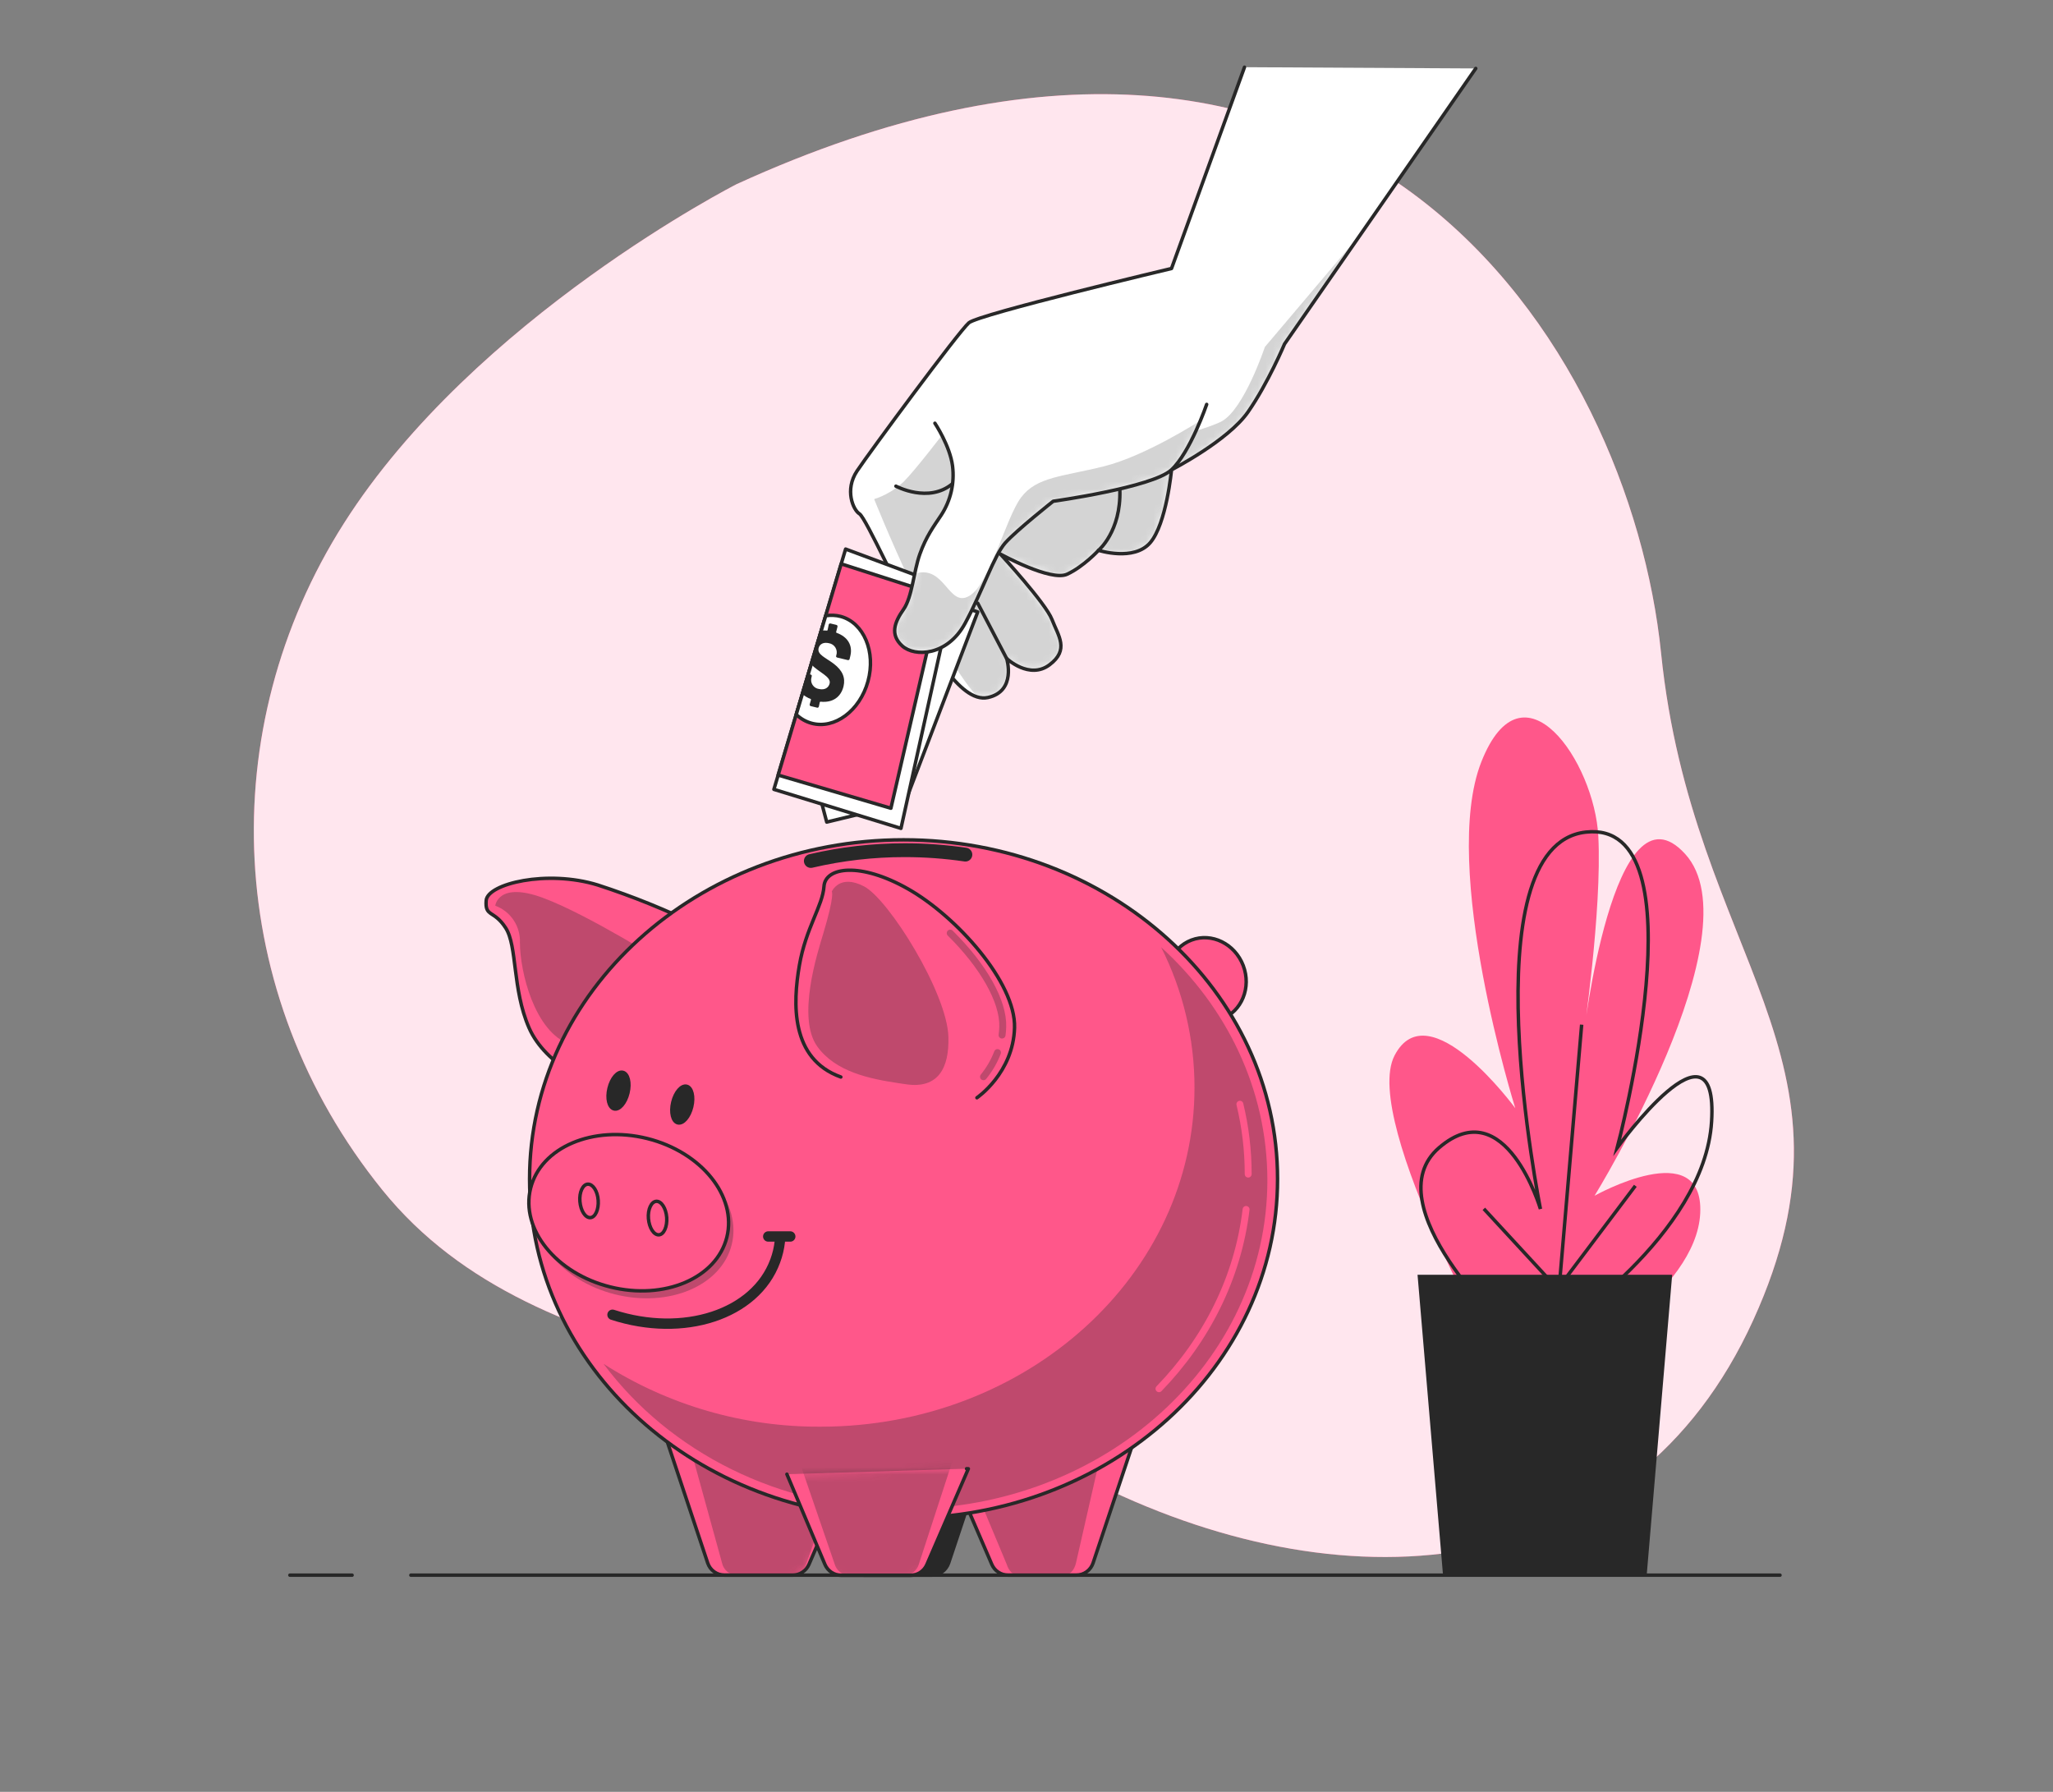
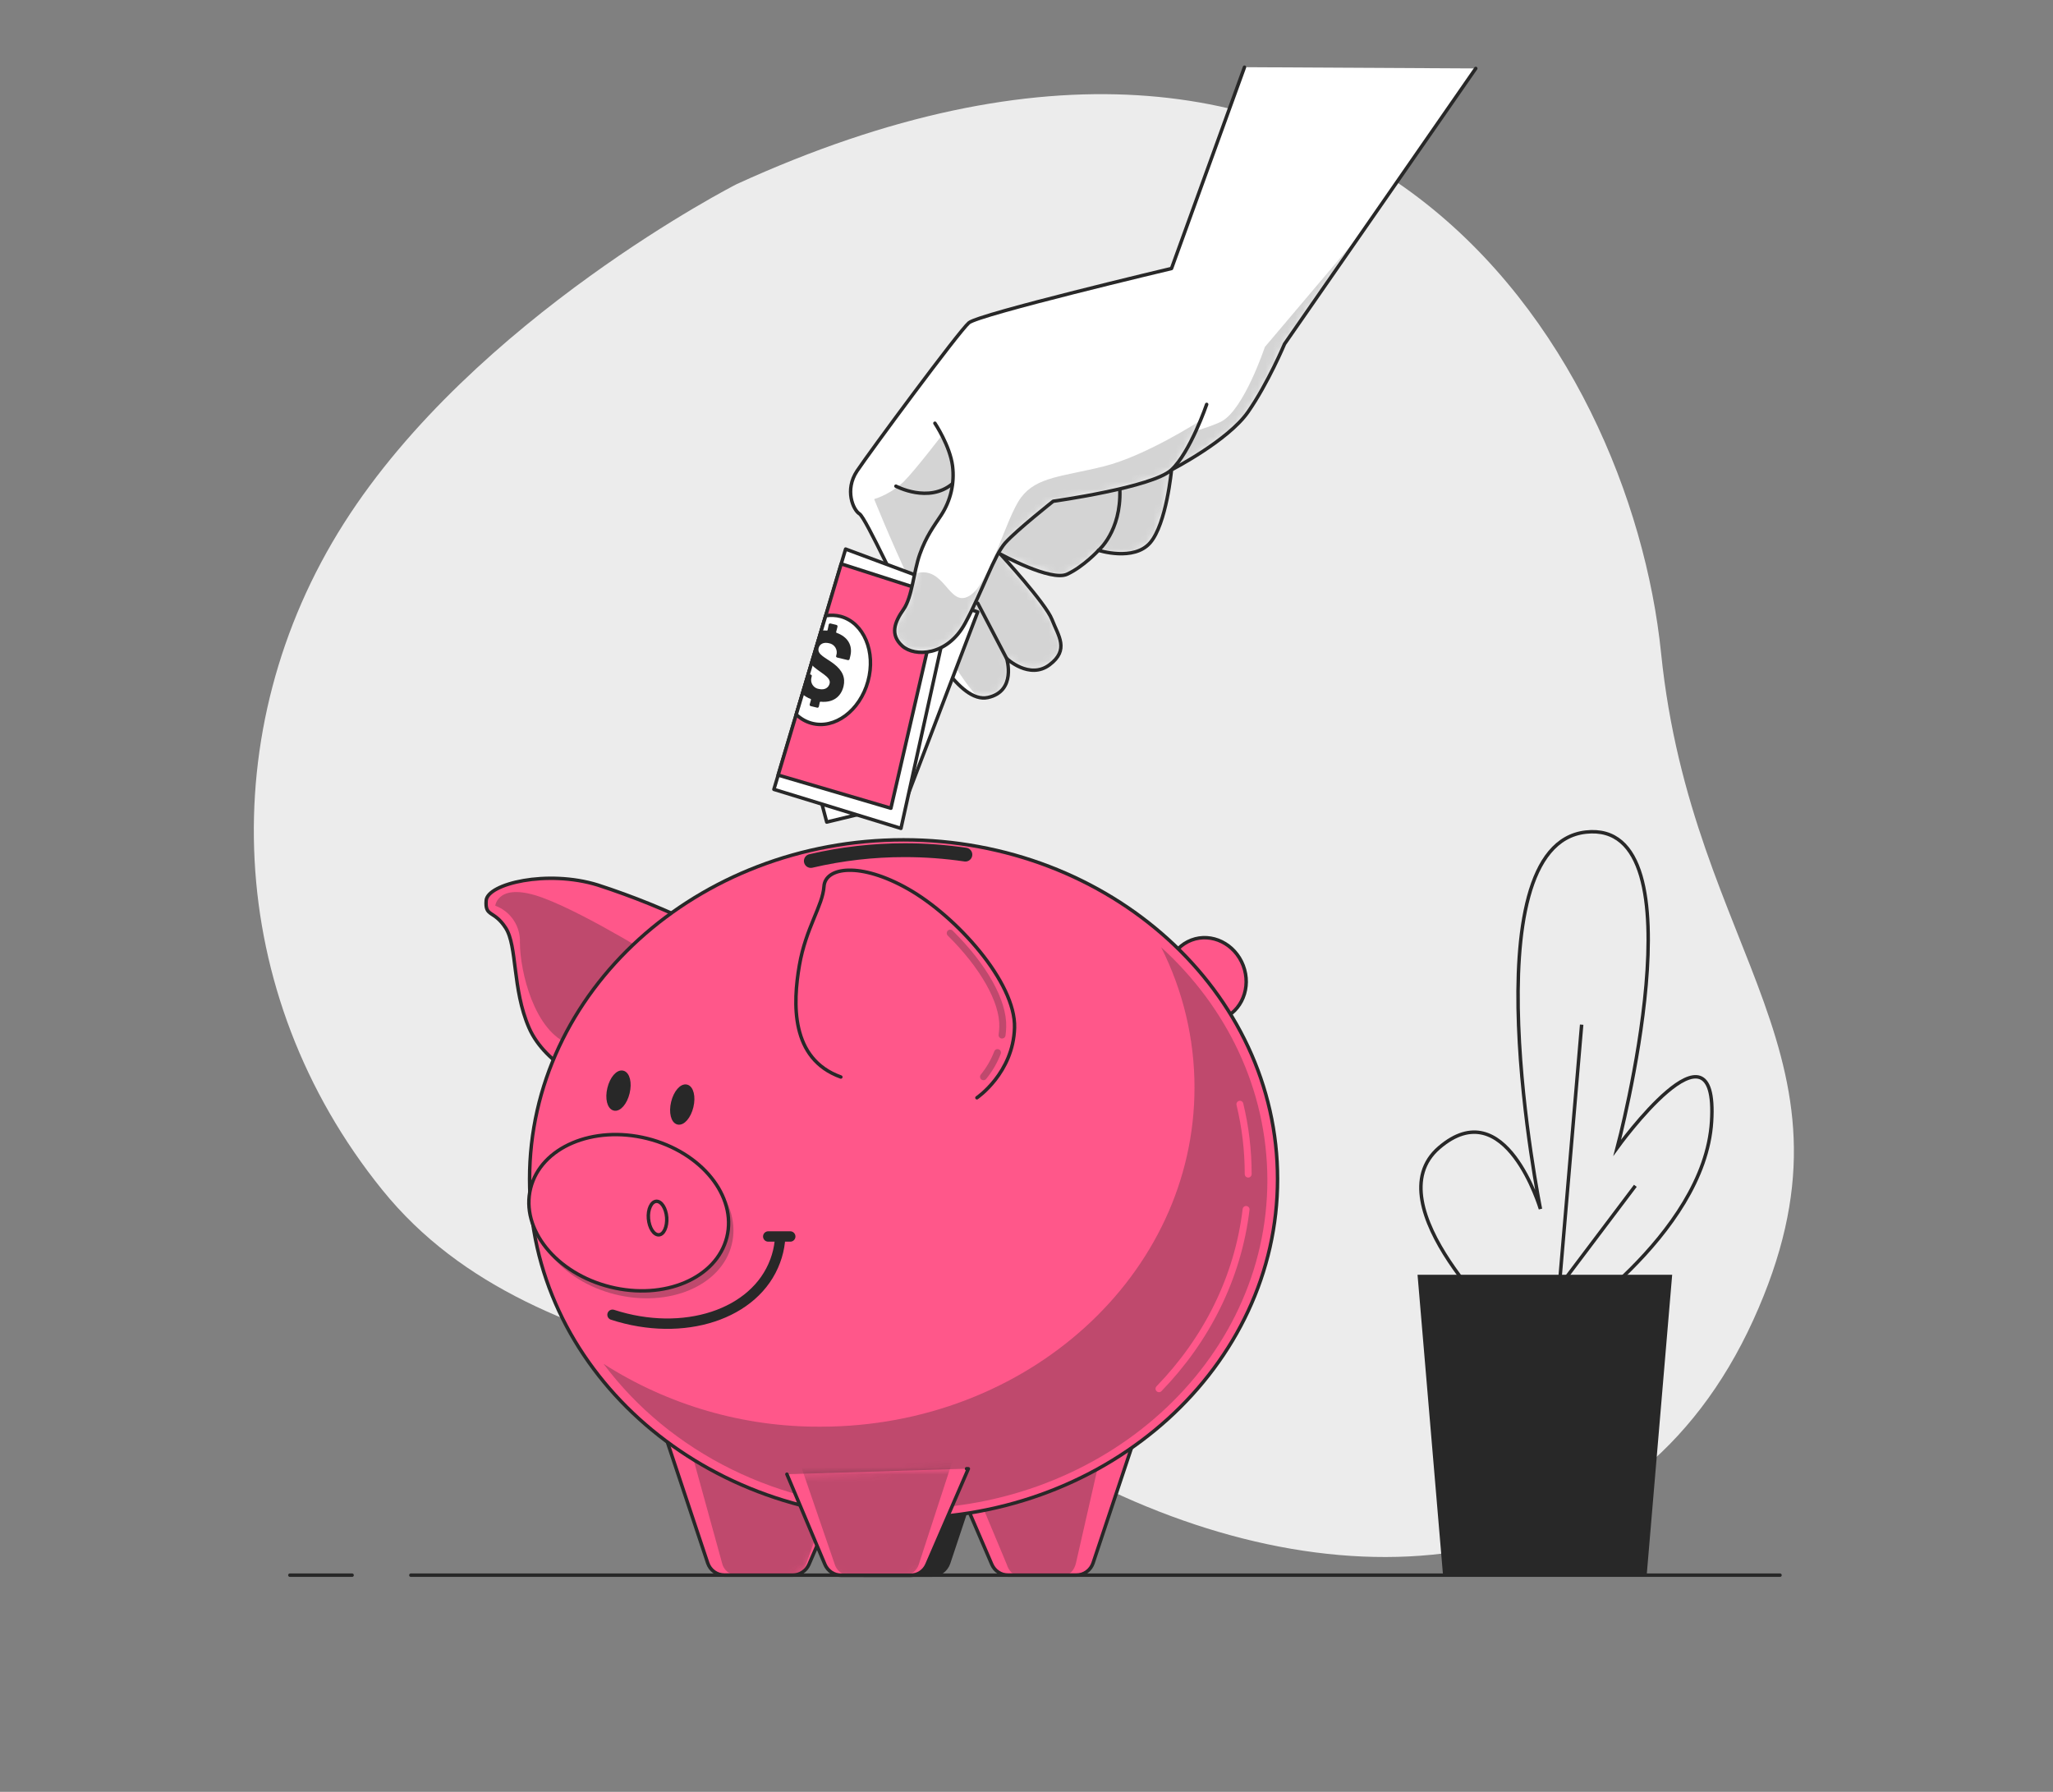
<svg xmlns="http://www.w3.org/2000/svg" width="275" height="240" viewBox="0 0 275 240" fill="none">
  <rect x="0" y="0" width="275" height="240" fill="#808080" stroke="none" />
-   <path d="M98.659 24.672C98.659 24.672 63.568 42.548 46.066 70.095C28.565 97.641 29.95 133.08 51.216 159.385C72.483 185.69 113.131 182.235 147.166 198.899C181.201 215.562 218.751 212.13 234.844 176.826C250.938 141.522 226.67 128.328 222.502 87.471C218.334 46.615 181.502 -13.211 98.659 24.672Z" fill="#FF578A" />
  <path opacity="0.85" d="M98.659 24.672C98.659 24.672 63.568 42.548 46.066 70.095C28.565 97.641 29.95 133.08 51.216 159.385C72.483 185.69 113.131 182.235 147.166 198.899C181.201 215.562 218.751 212.13 234.844 176.826C250.938 141.522 226.67 128.328 222.502 87.471C218.334 46.615 181.502 -13.211 98.659 24.672Z" fill="white" />
-   <path d="M201.963 184.824C201.963 184.824 182.243 150.215 186.795 141.388C191.348 132.561 202.972 148.432 202.972 148.432C202.972 148.432 192.862 116.153 198.424 102.05C203.986 87.948 213.592 102.05 214.096 112.031C214.601 122.011 212.072 139.031 212.072 139.031C212.072 139.031 216.12 103.833 225.725 114.379C235.33 124.924 213.592 160.158 213.592 160.158C213.592 160.158 228.254 151.943 227.745 162.506C227.235 173.07 210.053 182.462 210.053 182.462" fill="#FF578A" />
  <path d="M202.129 178.368C202.129 178.368 183.882 161.344 192.774 153.716C201.666 146.089 206.344 161.932 206.344 161.932C206.344 161.932 196.516 113.216 212.424 111.452C228.333 109.687 216.634 153.712 216.634 153.712C216.634 153.712 230.204 134.932 229.268 150.215C228.333 165.498 208.215 178.392 208.215 178.392" stroke="#282828" stroke-width="0.463" stroke-miterlimit="10" />
-   <path d="M211.091 175.27L198.762 161.909" stroke="#282828" stroke-width="0.463" stroke-miterlimit="10" />
  <path d="M208.525 176.298L211.864 137.243" stroke="#282828" stroke-width="0.463" stroke-miterlimit="10" />
  <path d="M208.011 173.469L219.056 158.825" stroke="#282828" stroke-width="0.463" stroke-miterlimit="10" />
  <path d="M223.989 170.745H189.88L193.293 210.977H220.575L223.989 170.745Z" fill="#282828" />
  <path d="M93.777 124.091C89.342 121.915 84.758 120.057 80.059 118.533C73.289 116.449 65.3 118.357 65.124 120.613C64.948 122.868 66.152 121.835 67.731 124.28C69.311 126.726 68.597 132.441 70.857 137.651C73.117 142.861 79.884 145.464 79.884 145.464L93.777 124.091Z" fill="#FF578A" stroke="#282828" stroke-width="0.463" stroke-linecap="round" stroke-linejoin="round" />
  <path opacity="0.3" d="M89.262 129.129C89.262 129.129 78.841 122.53 72.765 120.27C66.689 118.01 66.342 121.312 66.342 121.312C67.341 121.679 68.199 122.353 68.793 123.237C69.386 124.121 69.684 125.171 69.644 126.235C69.644 130.134 71.594 138.211 76.331 139.878C81.069 141.546 89.262 129.129 89.262 129.129Z" fill="#282828" />
  <path d="M163.614 136.503C166.338 135.469 167.645 132.259 166.534 129.335C165.423 126.411 162.315 124.879 159.591 125.914C156.868 126.948 155.561 130.157 156.672 133.082C157.782 136.006 160.891 137.538 163.614 136.503Z" fill="#FF578A" stroke="#282828" stroke-width="0.463" stroke-linecap="round" stroke-linejoin="round" />
  <path d="M88.951 191.813L94.796 209.347C94.955 209.822 95.259 210.235 95.665 210.528C96.072 210.82 96.56 210.977 97.061 210.977H106.17C106.636 210.978 107.092 210.841 107.482 210.585C107.871 210.329 108.177 209.965 108.361 209.537L112.436 200.08" fill="#FF578A" />
  <mask id="mask0_18_677" style="mask-type:luminance" maskUnits="userSpaceOnUse" x="88" y="191" width="25" height="20">
    <path d="M88.951 191.813L94.796 209.347C94.955 209.822 95.259 210.235 95.665 210.528C96.072 210.82 96.56 210.977 97.061 210.977H106.17C106.636 210.978 107.092 210.841 107.482 210.585C107.871 210.329 108.177 209.965 108.361 209.537L112.436 200.08" fill="white" />
  </mask>
  <g mask="url(#mask0_18_677)">
    <path opacity="0.3" d="M91.883 191.813L96.718 209.347C96.81 209.787 97.043 210.185 97.383 210.48C97.723 210.774 98.15 210.949 98.598 210.977H106.152C106.567 210.956 106.965 210.805 107.29 210.547C107.615 210.289 107.852 209.936 107.967 209.537L111.348 200.08" fill="#282828" />
  </g>
  <path d="M88.951 191.813L94.796 209.347C94.955 209.822 95.259 210.235 95.665 210.528C96.072 210.82 96.56 210.977 97.061 210.977H106.17C106.636 210.978 107.092 210.841 107.482 210.585C107.871 210.329 108.177 209.965 108.361 209.537L112.436 200.08" stroke="#282828" stroke-width="0.463" stroke-linecap="round" stroke-linejoin="round" />
  <path d="M132.911 191.813L127.071 209.347C126.913 209.822 126.608 210.235 126.202 210.528C125.796 210.82 125.307 210.977 124.806 210.977H115.706C115.24 210.978 114.784 210.841 114.395 210.585C114.005 210.329 113.7 209.965 113.515 209.537L109.44 200.08" fill="#282828" />
  <path d="M132.911 191.813L127.071 209.347C126.913 209.822 126.608 210.235 126.202 210.528C125.796 210.82 125.307 210.977 124.806 210.977H115.706C115.24 210.978 114.784 210.841 114.395 210.585C114.005 210.329 113.7 209.965 113.515 209.537L109.44 200.08" stroke="#282828" stroke-width="0.463" stroke-linecap="round" stroke-linejoin="round" />
  <path d="M152.265 191.813L146.42 209.347C146.262 209.822 145.958 210.235 145.551 210.528C145.145 210.82 144.656 210.977 144.156 210.977H135.046C134.58 210.978 134.124 210.841 133.735 210.585C133.345 210.329 133.04 209.965 132.855 209.537L128.78 200.08" fill="#FF578A" />
  <mask id="mask1_18_677" style="mask-type:luminance" maskUnits="userSpaceOnUse" x="128" y="191" width="25" height="20">
    <path d="M152.265 191.813L146.42 209.347C146.262 209.822 145.958 210.235 145.551 210.528C145.145 210.82 144.656 210.977 144.156 210.977H135.046C134.58 210.978 134.124 210.841 133.735 210.585C133.345 210.329 133.04 209.965 132.855 209.537L128.78 200.08" fill="white" />
  </mask>
  <g mask="url(#mask1_18_677)">
    <path opacity="0.3" d="M148.125 191.813L144.128 209.347C143.906 210.319 143.285 210.977 142.581 210.977H136.352C135.704 210.977 135.116 210.412 134.856 209.537L130.984 200.274" fill="#282828" />
  </g>
  <path d="M152.265 191.813L146.42 209.347C146.262 209.822 145.958 210.235 145.551 210.528C145.145 210.82 144.656 210.977 144.156 210.977H135.046C134.58 210.978 134.124 210.841 133.735 210.585C133.345 210.329 133.04 209.965 132.855 209.537L128.78 200.08" stroke="#282828" stroke-width="0.463" stroke-linecap="round" stroke-linejoin="round" />
  <path d="M121.032 203.349C148.699 203.349 171.128 183.009 171.128 157.917C171.128 132.825 148.699 112.485 121.032 112.485C93.365 112.485 70.936 132.825 70.936 157.917C70.936 183.009 93.365 203.349 121.032 203.349Z" fill="#FF578A" />
  <mask id="mask2_18_677" style="mask-type:luminance" maskUnits="userSpaceOnUse" x="70" y="112" width="102" height="92">
    <path d="M121.032 203.349C148.699 203.349 171.128 183.009 171.128 157.917C171.128 132.825 148.699 112.485 121.032 112.485C93.365 112.485 70.936 132.825 70.936 157.917C70.936 183.009 93.365 203.349 121.032 203.349Z" fill="white" />
  </mask>
  <g mask="url(#mask2_18_677)">
    <path opacity="0.3" d="M155.535 126.874C158.472 132.7 160.003 139.133 160.004 145.658C160.004 170.75 137.575 191.09 109.908 191.09C99.612 191.143 89.52 188.219 80.847 182.671C89.581 194.392 104.369 202.122 121.138 202.122C148 202.122 169.766 182.388 169.766 158.042C169.738 145.857 164.301 134.849 155.535 126.874Z" fill="#282828" />
  </g>
  <path d="M121.032 203.349C148.699 203.349 171.128 183.009 171.128 157.917C171.128 132.825 148.699 112.485 121.032 112.485C93.365 112.485 70.936 132.825 70.936 157.917C70.936 183.009 93.365 203.349 121.032 203.349Z" stroke="#282828" stroke-width="0.463" stroke-linecap="round" stroke-linejoin="round" />
  <path d="M166.913 161.992C165.821 171.144 161.601 179.448 155.247 186.005" stroke="#FF578A" stroke-width="0.926" stroke-linecap="round" stroke-linejoin="round" />
  <path d="M166.084 147.9C166.824 150.965 167.197 154.106 167.196 157.259" stroke="#FF578A" stroke-width="0.926" stroke-linecap="round" stroke-linejoin="round" />
  <path d="M108.611 115.319C112.739 114.354 116.964 113.869 121.203 113.874C123.917 113.874 126.628 114.072 129.313 114.467" stroke="#282828" stroke-width="1.852" stroke-linecap="round" stroke-linejoin="round" />
  <path d="M130.859 147.034C130.859 147.034 135.722 143.732 135.898 137.655C136.074 131.579 128.081 122.724 121.657 119.075C115.234 115.426 110.542 116.125 110.371 118.728C110.2 121.33 107.939 124.285 107.073 129.319C106.207 134.353 105.855 141.824 112.631 144.255" fill="#FF578A" />
  <path d="M130.859 147.034C130.859 147.034 135.722 143.732 135.898 137.655C136.074 131.579 128.081 122.724 121.657 119.075C115.234 115.426 110.542 116.125 110.371 118.728C110.2 121.33 107.939 124.285 107.073 129.319C106.207 134.353 105.855 141.824 112.631 144.255" stroke="#282828" stroke-width="0.463" stroke-linecap="round" stroke-linejoin="round" />
-   <path opacity="0.3" d="M120.397 145.084L121.393 145.232C125.663 145.848 127.164 143.06 127.039 138.873C126.867 132.969 119.054 120.464 115.752 118.728C112.45 116.991 111.413 119.422 111.413 119.422C111.413 119.422 111.876 119.733 110.25 125.128C109.5 127.62 106.708 136.308 109.472 140.161C111.918 143.565 116.461 144.496 120.397 145.084Z" fill="#282828" />
  <path opacity="0.3" d="M134.231 139.1H134.166C134.105 139.092 134.047 139.073 133.994 139.042C133.941 139.011 133.895 138.97 133.858 138.922C133.821 138.873 133.794 138.818 133.778 138.758C133.763 138.699 133.759 138.638 133.768 138.577C133.818 138.221 133.847 137.862 133.856 137.503C133.948 134.261 131.304 129.606 126.955 125.313C126.912 125.27 126.877 125.219 126.853 125.163C126.83 125.107 126.817 125.046 126.817 124.985C126.816 124.924 126.828 124.864 126.851 124.807C126.874 124.751 126.908 124.699 126.951 124.656C126.994 124.612 127.045 124.578 127.101 124.554C127.157 124.53 127.217 124.518 127.278 124.517C127.34 124.517 127.4 124.528 127.457 124.551C127.513 124.574 127.565 124.608 127.608 124.651C132.202 129.19 134.884 134.001 134.782 137.526C134.772 137.919 134.741 138.312 134.689 138.702C134.674 138.813 134.619 138.914 134.535 138.987C134.45 139.06 134.343 139.1 134.231 139.1Z" fill="#282828" />
  <path opacity="0.3" d="M131.739 144.686C131.652 144.686 131.566 144.661 131.492 144.615C131.417 144.568 131.358 144.501 131.32 144.422C131.282 144.343 131.268 144.255 131.278 144.168C131.288 144.081 131.323 143.999 131.378 143.931C132.141 142.996 132.751 141.945 133.184 140.819C133.228 140.704 133.315 140.611 133.427 140.561C133.539 140.51 133.667 140.506 133.782 140.55C133.897 140.594 133.989 140.681 134.04 140.793C134.09 140.905 134.094 141.033 134.05 141.147C133.582 142.367 132.923 143.503 132.096 144.514C132.053 144.567 131.999 144.61 131.937 144.64C131.875 144.67 131.808 144.685 131.739 144.686Z" fill="#282828" />
  <path opacity="0.3" d="M98.014 166.707C99.383 161.218 94.609 155.3 87.35 153.489C80.091 151.677 73.097 154.659 71.727 160.149C70.357 165.638 75.131 171.556 82.39 173.368C89.649 175.179 96.644 172.197 98.014 166.707Z" fill="#282828" />
  <path d="M97.362 165.711C98.732 160.221 93.957 154.303 86.699 152.492C79.44 150.681 72.445 153.662 71.075 159.152C69.706 164.641 74.48 170.56 81.739 172.371C88.997 174.182 95.992 171.2 97.362 165.711Z" fill="#FF578A" stroke="#282828" stroke-width="0.463" stroke-linecap="round" stroke-linejoin="round" />
-   <path d="M80.129 160.774C80.212 162.016 79.735 163.062 79.068 163.09C78.401 163.118 77.786 162.164 77.679 160.923C77.573 159.681 78.073 158.63 78.744 158.607C79.416 158.584 80.046 159.529 80.129 160.774Z" stroke="#282828" stroke-width="0.463" stroke-linecap="round" stroke-linejoin="round" />
  <path d="M89.308 163.076C89.391 164.322 88.914 165.364 88.248 165.392C87.581 165.419 86.965 164.465 86.858 163.22C86.752 161.974 87.252 160.932 87.923 160.904C88.595 160.876 89.211 161.83 89.308 163.076Z" stroke="#282828" stroke-width="0.463" stroke-linecap="round" stroke-linejoin="round" />
  <path d="M104.457 166.295C104.359 167.186 104.151 168.062 103.836 168.902C101.178 176.085 91.554 179.193 82.046 176.099" stroke="#282828" stroke-width="1.389" stroke-linecap="round" stroke-linejoin="round" />
  <path d="M102.905 165.614H105.855" stroke="#282828" stroke-width="1.389" stroke-linecap="round" stroke-linejoin="round" />
  <path d="M84.112 146.385C83.788 147.733 82.959 148.701 82.259 148.525C81.56 148.349 81.254 147.135 81.583 145.774C81.912 144.412 82.736 143.458 83.436 143.63C84.135 143.801 84.441 145.033 84.112 146.385Z" fill="#282828" stroke="#282828" stroke-width="0.463" stroke-linecap="round" stroke-linejoin="round" />
  <path d="M92.653 148.247C92.979 146.895 92.677 145.661 91.978 145.493C91.279 145.325 90.449 146.285 90.123 147.637C89.797 148.99 90.099 150.223 90.797 150.392C91.496 150.56 92.327 149.6 92.653 148.247Z" fill="#282828" stroke="#282828" stroke-width="0.463" stroke-linecap="round" stroke-linejoin="round" />
  <path d="M105.406 197.454L110.501 209.541C110.683 209.973 110.99 210.342 111.381 210.602C111.772 210.861 112.231 211 112.7 211H121.963C122.428 210.999 122.883 210.863 123.272 210.608C123.661 210.353 123.967 209.991 124.153 209.564L129.711 196.722H129.47" fill="#FF578A" />
  <mask id="mask3_18_677" style="mask-type:luminance" maskUnits="userSpaceOnUse" x="105" y="196" width="25" height="15">
    <path d="M105.406 197.454L110.501 209.541C110.683 209.973 110.99 210.342 111.381 210.602C111.772 210.861 112.231 211 112.7 211H121.963C122.428 210.999 122.883 210.863 123.272 210.608C123.661 210.353 123.967 209.991 124.153 209.564L129.711 196.722H129.47" fill="white" />
  </mask>
  <g mask="url(#mask3_18_677)">
    <path opacity="0.3" d="M116.169 195.911C113.233 195.911 109.815 196.296 107.05 195.657L111.811 209.518C111.924 209.92 112.161 210.277 112.487 210.539C112.814 210.801 113.214 210.954 113.631 210.977H121.263C121.676 210.954 122.071 210.803 122.395 210.546C122.719 210.289 122.954 209.938 123.07 209.541L127.678 195.402L125.825 195.657C119.948 196.296 120.101 195.911 116.169 195.911Z" fill="#282828" />
  </g>
  <path d="M105.406 197.454L110.501 209.541C110.683 209.973 110.99 210.342 111.381 210.602C111.772 210.861 112.231 211 112.7 211H121.963C122.428 210.999 122.883 210.863 123.272 210.608C123.661 210.353 123.967 209.991 124.153 209.564L129.711 196.722H129.47" stroke="#282828" stroke-width="0.463" stroke-linecap="round" stroke-linejoin="round" />
  <path d="M197.679 9.167L172.063 46.073C172.063 46.073 169.873 51.297 167.177 55.173C164.482 59.05 156.924 62.926 156.924 62.926C156.924 62.926 156.252 70.169 154.062 72.698C151.871 75.227 147.152 73.712 147.152 73.712C147.152 73.712 145.128 75.903 142.938 76.912C140.747 77.922 134.009 74.217 134.009 74.217C134.009 74.217 140.071 80.789 140.914 82.979C141.757 85.17 143.276 87.022 140.58 89.046C137.885 91.07 134.847 88.203 134.847 88.203C134.847 88.203 136.199 92.584 132.323 93.427C128.447 94.27 124.223 85.841 122.537 82.979C120.851 80.117 115.965 69.326 115.127 68.822C114.289 68.317 113.108 65.621 114.794 63.093C116.479 60.564 128.437 44.387 129.785 43.234C131.133 42.081 156.924 35.963 156.924 35.963L166.7 9" fill="white" />
  <mask id="mask4_18_677" style="mask-type:luminance" maskUnits="userSpaceOnUse" x="113" y="9" width="85" height="85">
    <path d="M197.679 9.167L172.063 46.073C172.063 46.073 169.873 51.297 167.177 55.173C164.482 59.05 156.924 62.926 156.924 62.926C156.924 62.926 156.252 70.169 154.062 72.698C151.871 75.227 147.152 73.712 147.152 73.712C147.152 73.712 145.128 75.903 142.938 76.912C140.747 77.922 134.009 74.217 134.009 74.217C134.009 74.217 140.071 80.789 140.914 82.979C141.757 85.17 143.276 87.022 140.58 89.046C137.885 91.07 134.847 88.203 134.847 88.203C134.847 88.203 136.199 92.584 132.323 93.427C128.447 94.27 124.223 85.841 122.537 82.979C120.851 80.117 115.965 69.326 115.127 68.822C114.289 68.317 113.108 65.621 114.794 63.093C116.479 60.564 128.437 44.387 129.785 43.234C131.133 42.081 156.924 35.963 156.924 35.963L166.7 9" fill="white" />
  </mask>
  <g mask="url(#mask4_18_677)">
    <path opacity="0.2" d="M169.428 46.476C169.428 46.476 166.649 54.812 163.639 56.433C160.629 58.054 143.493 62.454 136.778 61.527C130.063 60.601 126.358 58.054 126.358 58.054C126.358 58.054 122.653 62.917 121.032 64.538C119.903 65.586 118.56 66.376 117.095 66.853C117.095 66.853 125.154 87.096 130.947 93.362C131.398 93.501 131.876 93.524 132.337 93.427C136.213 92.584 134.861 88.203 134.861 88.203C134.861 88.203 137.894 91.065 140.594 89.046C143.294 87.027 141.771 85.17 140.928 82.979C140.085 80.789 133.999 74.217 133.999 74.217C133.999 74.217 140.738 77.922 142.928 76.912C145.119 75.903 147.143 73.707 147.143 73.707C147.143 73.707 151.862 75.227 154.053 72.698C156.243 70.169 156.915 62.926 156.915 62.926C156.915 62.926 164.496 59.05 167.196 55.173C169.896 51.297 172.082 46.073 172.082 46.073L182.636 30.869L169.428 46.476Z" fill="#282828" />
  </g>
  <path d="M197.679 9.167L172.063 46.073C172.063 46.073 169.873 51.297 167.177 55.173C164.482 59.05 156.924 62.926 156.924 62.926C156.924 62.926 156.252 70.169 154.062 72.698C151.871 75.227 147.152 73.712 147.152 73.712C147.152 73.712 145.128 75.903 142.938 76.912C140.747 77.922 134.009 74.217 134.009 74.217C134.009 74.217 140.071 80.789 140.914 82.979C141.757 85.17 143.276 87.022 140.58 89.046C137.885 91.07 134.847 88.203 134.847 88.203C134.847 88.203 136.199 92.584 132.323 93.427C128.447 94.27 124.223 85.841 122.537 82.979C120.851 80.117 115.965 69.326 115.127 68.822C114.289 68.317 113.108 65.621 114.794 63.093C116.479 60.564 128.437 44.387 129.785 43.234C131.133 42.081 156.924 35.963 156.924 35.963L166.7 9" stroke="#282828" stroke-width="0.463" stroke-linecap="round" stroke-linejoin="round" />
  <path d="M110.07 107.58L110.741 110.109L121.189 107.58L130.966 81.965L124.561 79.774L110.07 107.58Z" fill="white" stroke="#282828" stroke-width="0.463" stroke-linecap="round" stroke-linejoin="round" />
  <path d="M113.27 73.541L127.761 78.936L120.685 110.952L103.665 105.728L113.27 73.541Z" fill="white" stroke="#282828" stroke-width="0.463" stroke-linecap="round" stroke-linejoin="round" />
  <path d="M104.234 103.815L119.337 108.256L125.909 79.774L112.677 75.523L104.234 103.815Z" fill="#FF578A" stroke="#282828" stroke-width="0.463" stroke-linecap="round" stroke-linejoin="round" />
  <path d="M112.617 82.567C111.96 82.393 111.273 82.362 110.602 82.474L106.657 95.697C107.228 96.253 107.93 96.656 108.699 96.868C111.793 97.72 115.183 95.206 116.266 91.255C117.35 87.305 115.706 83.415 112.617 82.567Z" fill="white" stroke="#282828" stroke-width="0.463" stroke-linecap="round" stroke-linejoin="round" />
  <path d="M112.057 84.757C112.037 84.749 112.02 84.733 112.01 84.714C112 84.695 111.997 84.672 112.001 84.651L112.177 83.966C112.188 83.937 112.192 83.906 112.189 83.875C112.186 83.844 112.176 83.815 112.16 83.788C112.144 83.762 112.122 83.74 112.096 83.723C112.07 83.707 112.041 83.696 112.01 83.692L111.274 83.516C111.245 83.505 111.214 83.5 111.183 83.502C111.152 83.505 111.122 83.515 111.095 83.531C111.069 83.547 111.046 83.569 111.03 83.596C111.013 83.622 111.003 83.652 111.001 83.683L110.857 84.392C110.852 84.413 110.839 84.431 110.821 84.444C110.803 84.457 110.782 84.463 110.76 84.461C110.509 84.435 110.256 84.435 110.005 84.461L108.657 88.986C109.709 90.079 111.348 90.625 111.13 91.542C111.005 92.061 110.533 92.469 109.704 92.283C109.531 92.26 109.364 92.2 109.216 92.107C109.068 92.013 108.942 91.889 108.846 91.743C108.751 91.597 108.687 91.431 108.661 91.259C108.635 91.086 108.646 90.909 108.694 90.741L108.736 90.556C108.759 90.454 108.699 90.371 108.555 90.338L108.273 90.269L107.472 92.945C107.794 93.238 108.17 93.465 108.579 93.612C108.599 93.621 108.616 93.638 108.626 93.658C108.637 93.678 108.639 93.701 108.634 93.724L108.467 94.312C108.455 94.341 108.449 94.372 108.451 94.403C108.453 94.435 108.463 94.465 108.479 94.492C108.496 94.519 108.518 94.541 108.545 94.558C108.572 94.574 108.603 94.583 108.634 94.585L109.398 94.77C109.425 94.784 109.455 94.792 109.485 94.793C109.516 94.794 109.546 94.788 109.574 94.776C109.601 94.763 109.626 94.745 109.645 94.721C109.665 94.698 109.678 94.67 109.685 94.641L109.81 94.057C109.817 94.035 109.831 94.017 109.849 94.003C109.868 93.99 109.89 93.983 109.912 93.983C111.543 94.154 112.649 93.353 112.992 91.927C113.261 90.787 112.876 89.819 111.686 88.907C110.598 88.083 109.449 87.675 109.648 86.832C109.787 86.249 110.32 85.98 111.038 86.151C111.215 86.18 111.385 86.247 111.534 86.347C111.684 86.447 111.809 86.579 111.903 86.733C111.997 86.886 112.056 87.058 112.077 87.237C112.098 87.416 112.08 87.597 112.024 87.768L111.992 87.897C111.992 87.976 112.038 88.046 112.182 88.083L113.539 88.407C113.567 88.418 113.598 88.422 113.629 88.419C113.66 88.416 113.689 88.406 113.716 88.39C113.742 88.374 113.764 88.352 113.781 88.326C113.798 88.3 113.808 88.271 113.812 88.24L113.914 87.809C114.224 86.453 113.571 85.299 112.057 84.757Z" fill="#282828" />
  <path d="M125.232 56.688C125.232 56.688 127.256 59.721 127.594 62.421C127.882 64.722 127.343 67.051 126.075 68.993C125.066 70.507 124.056 71.855 123.213 74.217C122.37 76.579 122.204 79.946 121.023 81.627C119.842 83.308 119.17 84.994 120.851 86.513C122.532 88.032 126.918 87.861 129.28 83.479C131.642 79.098 133.156 74.379 134.671 72.693C136.185 71.007 141.076 67.136 141.076 67.136C141.076 67.136 154.386 65.283 156.915 62.926C159.443 60.569 161.634 54.164 161.634 54.164" fill="white" />
  <mask id="mask5_18_677" style="mask-type:luminance" maskUnits="userSpaceOnUse" x="119" y="54" width="43" height="34">
    <path d="M125.232 56.688C125.232 56.688 127.256 59.721 127.594 62.421C127.882 64.722 127.343 67.051 126.075 68.993C125.066 70.507 124.056 71.855 123.213 74.217C122.37 76.579 122.204 79.946 121.023 81.627C119.842 83.308 119.17 84.994 120.851 86.513C122.532 88.032 126.918 87.861 129.28 83.479C131.642 79.098 133.156 74.379 134.671 72.693C136.185 71.007 141.076 67.136 141.076 67.136C141.076 67.136 154.386 65.283 156.915 62.926C159.443 60.569 161.634 54.164 161.634 54.164" fill="white" />
  </mask>
  <g mask="url(#mask5_18_677)">
    <path opacity="0.2" d="M160.629 56.433C160.629 56.433 153.45 61.064 147.893 62.454C142.335 63.843 138.862 63.843 136.778 66.622C134.694 69.4 132.61 78.2 129.831 79.821C127.052 81.442 126.589 75.653 122.653 76.81L122.523 76.857C122.139 78.663 121.801 80.515 121.023 81.632C119.842 83.317 119.17 84.998 120.851 86.517C122.532 88.036 126.918 87.865 129.28 83.484C131.642 79.103 133.156 74.384 134.671 72.698C136.185 71.012 141.076 67.14 141.076 67.14C141.076 67.14 154.386 65.288 156.915 62.931C158.443 61.504 159.846 58.605 160.717 56.53L160.629 56.433Z" fill="#282828" />
  </g>
  <path d="M125.232 56.688C125.232 56.688 127.256 59.721 127.594 62.421C127.882 64.722 127.343 67.051 126.075 68.993C125.066 70.507 124.056 71.855 123.213 74.217C122.37 76.579 122.204 79.946 121.023 81.627C119.842 83.308 119.17 84.994 120.851 86.513C122.532 88.032 126.918 87.861 129.28 83.479C131.642 79.098 133.156 74.379 134.671 72.693C136.185 71.007 141.076 67.136 141.076 67.136C141.076 67.136 154.386 65.283 156.915 62.926C159.443 60.569 161.634 54.164 161.634 54.164" stroke="#282828" stroke-width="0.463" stroke-linecap="round" stroke-linejoin="round" />
  <path d="M120.008 65.117C120.008 65.117 124.394 67.474 127.594 64.778" stroke="#282828" stroke-width="0.463" stroke-linecap="round" stroke-linejoin="round" />
  <path d="M134.838 88.203L130.966 80.789" stroke="#282828" stroke-width="0.463" stroke-linecap="round" stroke-linejoin="round" />
  <path d="M147.143 73.712C147.143 73.712 150.176 71.183 150.005 65.621" stroke="#282828" stroke-width="0.463" stroke-linecap="round" stroke-linejoin="round" />
  <path d="M55.037 210.977H238.433" stroke="#282828" stroke-width="0.463" stroke-linecap="round" stroke-linejoin="round" />
  <path d="M38.828 210.977H47.164" stroke="#282828" stroke-width="0.463" stroke-linecap="round" stroke-linejoin="round" />
</svg>